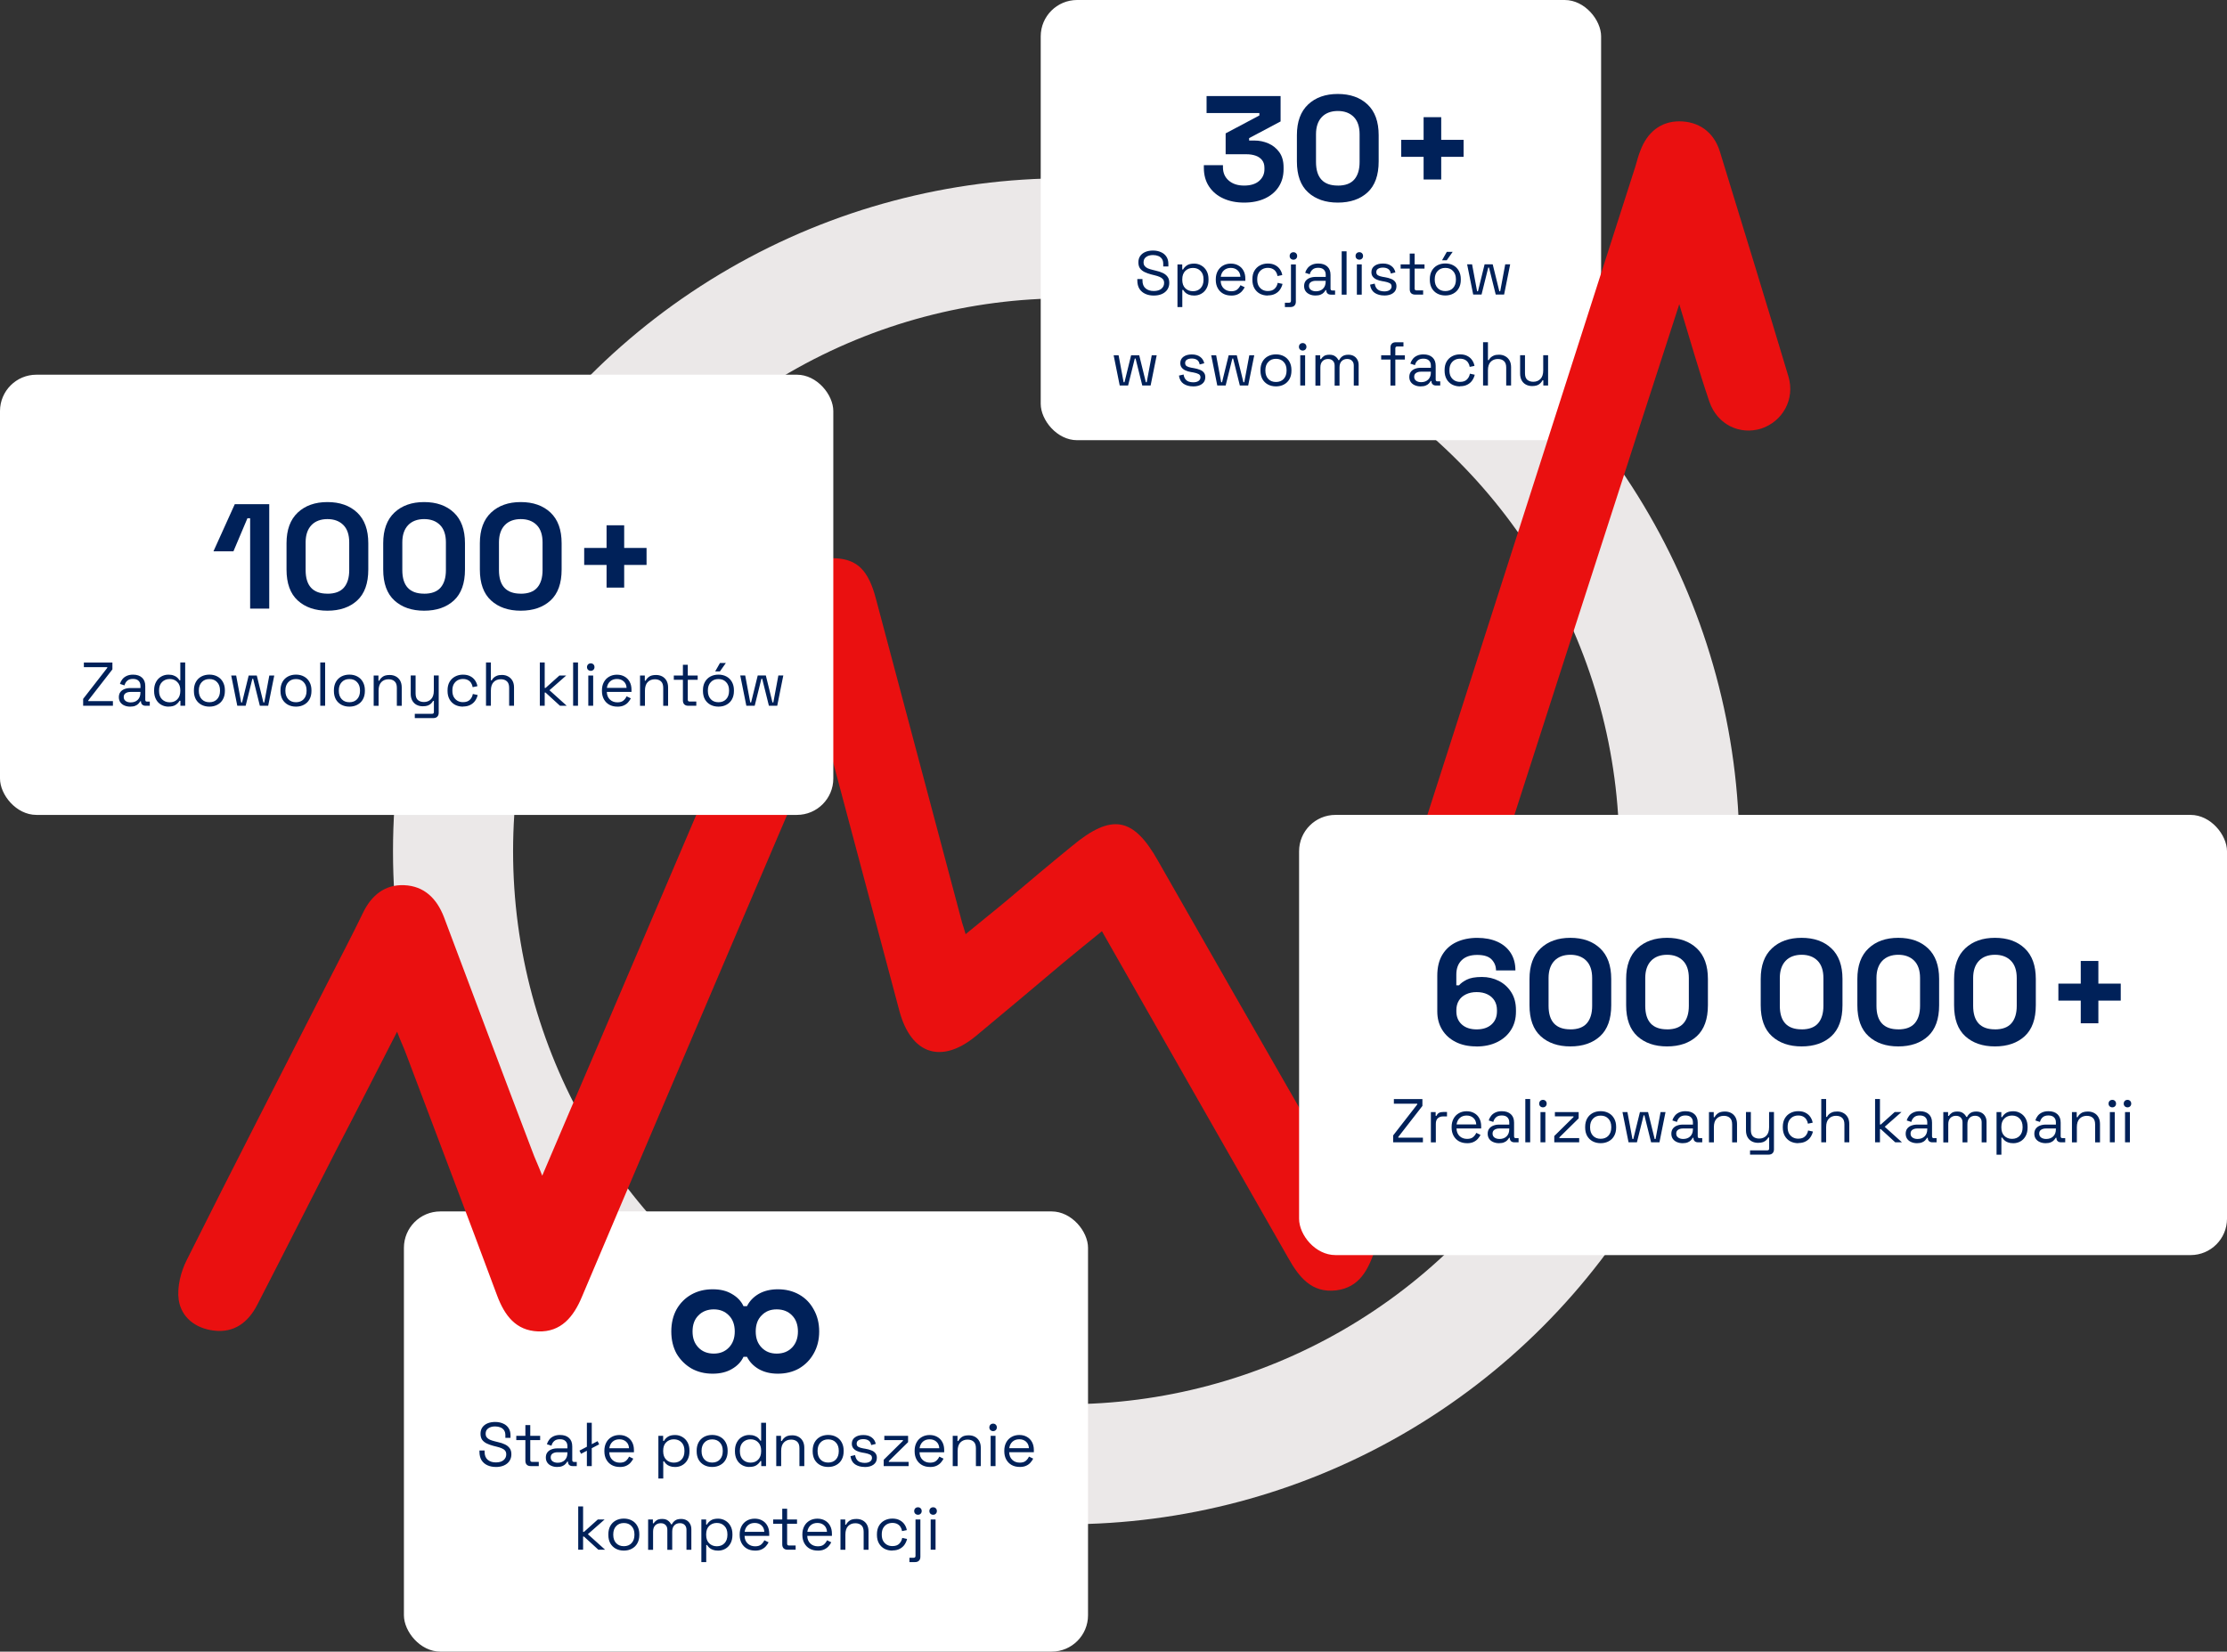
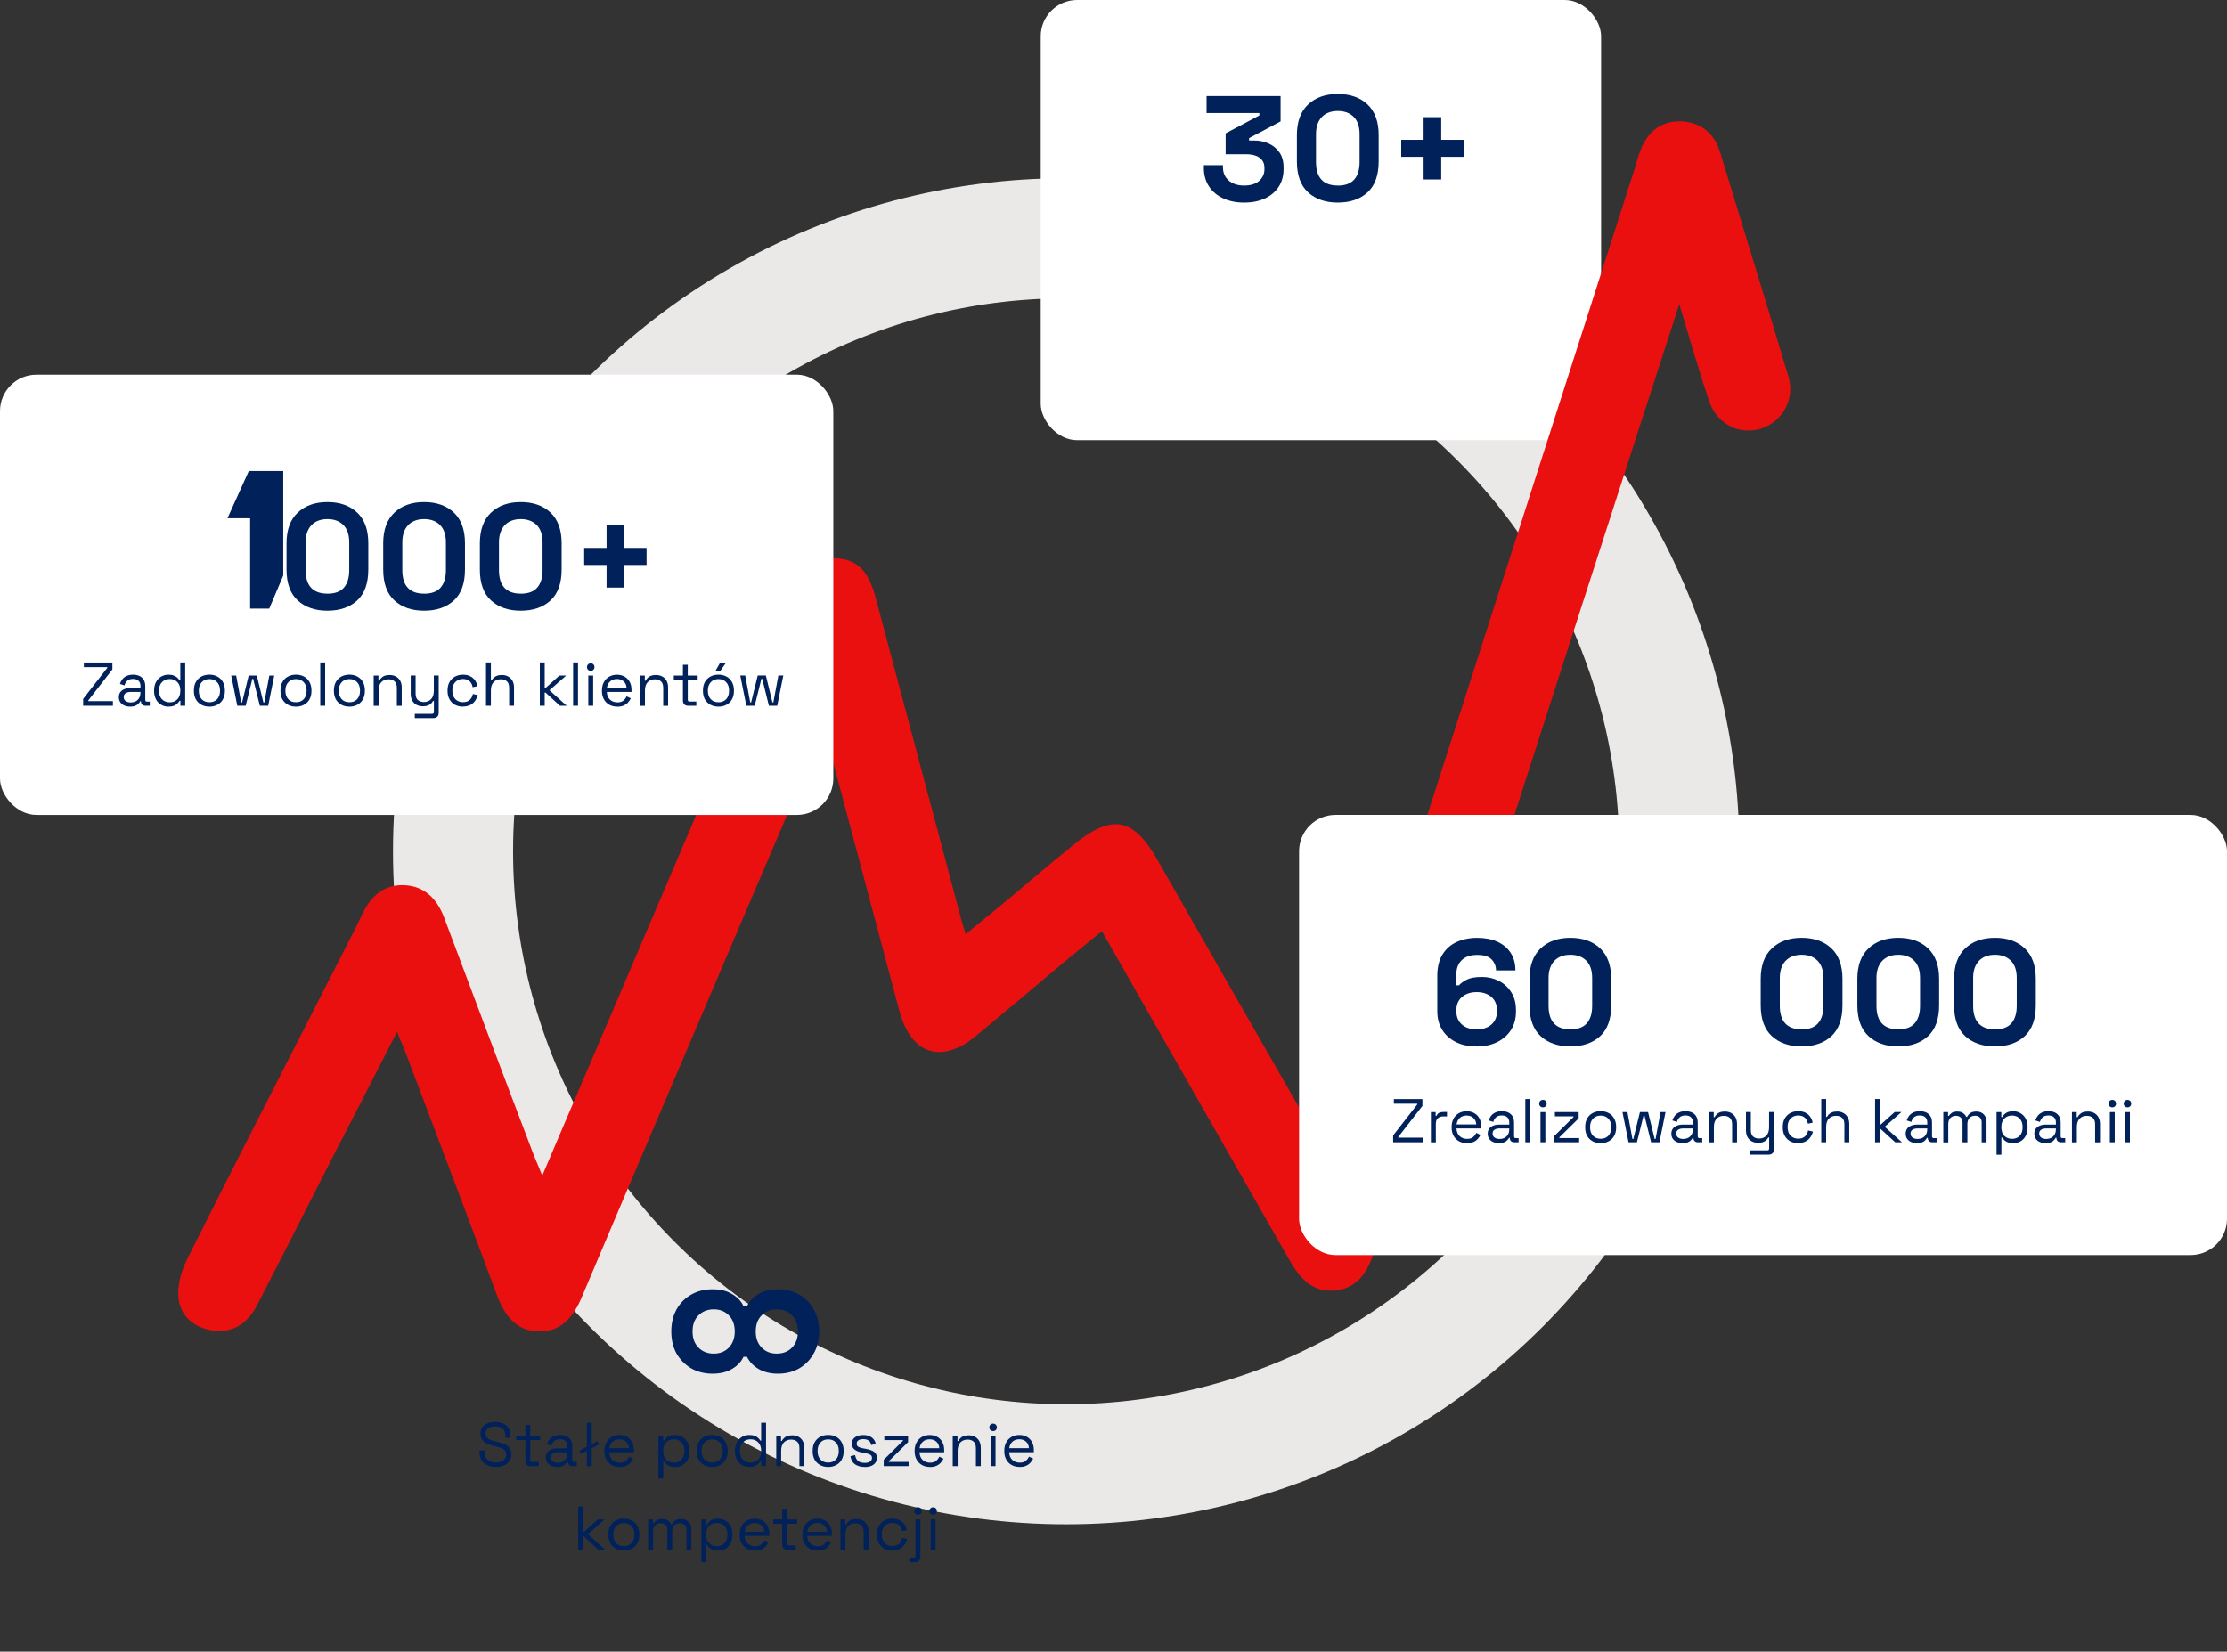
<svg xmlns="http://www.w3.org/2000/svg" id="Warstwa_2" data-name="Warstwa 2" viewBox="0 0 612 454">
  <rect x="0" y="0" width="612" height="454" fill="#333333" stroke="none" />
  <defs>
    <style>      .cls-1, .cls-2 {        fill: none;      }      .cls-3 {        fill: #002159;      }      .cls-4 {        fill: #ea1010;      }      .cls-5 {        fill: #fff;      }      .cls-2 {        stroke: #ebe8e8;        stroke-width: 33px;      }      .cls-6 {        clip-path: url(#clippath);      }    </style>
    <clipPath id="clippath">
      <polygon class="cls-1" points="58 33 493 33 493 360 13.76 416.38 58 33" />
    </clipPath>
  </defs>
  <g id="Warstwa_2-2" data-name="Warstwa 2">
    <g>
      <g id="Warstwa_2-2" data-name="Warstwa 2-2">
        <g>
          <circle class="cls-2" cx="293" cy="234" r="168.5" />
          <rect class="cls-5" x="286" width="154" height="121" rx="10" ry="10" />
-           <path class="cls-3" d="M317.06,81.24c-.86,0-1.63-.15-2.31-.46s-1.22-.76-1.62-1.38c-.39-.62-.58-1.4-.58-2.33v-.36h1.41v.36c0,.99.29,1.72.87,2.21.58.48,1.32.71,2.23.71s1.64-.21,2.12-.63c.49-.42.73-.95.73-1.58,0-.44-.11-.79-.34-1.05-.22-.26-.52-.47-.92-.63-.4-.17-.86-.32-1.39-.44l-.88-.22c-.69-.18-1.3-.4-1.84-.66-.53-.26-.95-.6-1.26-1.02-.3-.43-.44-.98-.44-1.65s.16-1.25.49-1.73c.34-.49.81-.86,1.41-1.12.61-.26,1.31-.39,2.11-.39s1.52.14,2.16.43c.65.27,1.15.68,1.51,1.22.37.53.56,1.21.56,2.02v.71h-1.41v-.71c0-.58-.12-1.04-.37-1.39-.24-.35-.57-.61-1-.78-.42-.17-.9-.26-1.44-.26-.78,0-1.41.18-1.89.53-.48.34-.71.83-.71,1.46,0,.42.1.76.31,1.02.2.26.49.48.87.65.37.16.82.3,1.34.42l.88.22c.69.15,1.31.35,1.85.61.56.25,1,.6,1.33,1.04.33.43.49,1,.49,1.7s-.18,1.31-.53,1.84c-.35.52-.85.93-1.5,1.22-.64.28-1.38.42-2.24.42h0ZM323.58,84.4v-11.71h1.31v1.38h.24c.21-.42.56-.79,1.04-1.12.49-.33,1.16-.49,2.02-.49.71,0,1.36.18,1.95.53.6.34,1.08.83,1.43,1.46.36.63.54,1.4.54,2.29v.22c0,.88-.18,1.65-.53,2.29-.35.65-.83,1.14-1.43,1.48-.59.34-1.25.51-1.97.51-.58,0-1.07-.08-1.48-.24-.4-.15-.72-.34-.97-.58-.25-.24-.44-.48-.58-.73h-.24v4.71h-1.34,0ZM327.83,80.05c.86,0,1.56-.27,2.09-.82.54-.56.82-1.33.82-2.31v-.15c0-.99-.27-1.75-.82-2.29-.53-.56-1.23-.83-2.09-.83s-1.55.28-2.11.83c-.54.54-.82,1.31-.82,2.29v.15c0,.99.27,1.76.82,2.31.55.54,1.26.82,2.11.82ZM338.33,81.24c-.84,0-1.58-.18-2.21-.53-.64-.36-1.13-.87-1.48-1.51-.35-.65-.53-1.39-.53-2.24v-.2c0-.86.18-1.61.53-2.26s.84-1.14,1.46-1.5,1.34-.54,2.14-.54,1.47.17,2.07.51c.6.33,1.07.8,1.41,1.43s.51,1.35.51,2.19v.61h-6.78c.03.9.32,1.6.87,2.11.54.5,1.22.75,2.04.75.71,0,1.26-.16,1.65-.49.38-.33.68-.72.88-1.17l1.16.56c-.17.35-.41.7-.71,1.05-.3.35-.69.65-1.17.88-.48.24-1.09.36-1.84.36h0ZM335.47,76.09h5.41c-.04-.77-.31-1.37-.8-1.8-.48-.43-1.09-.65-1.84-.65s-1.38.22-1.87.65-.79,1.03-.9,1.8h0ZM348.4,81.24c-.8,0-1.53-.17-2.18-.51-.64-.35-1.14-.85-1.51-1.5-.36-.65-.54-1.41-.54-2.3v-.19c0-.9.18-1.66.54-2.29.37-.65.88-1.14,1.51-1.48.65-.35,1.37-.53,2.18-.53s1.47.15,2.02.44c.57.29,1.01.69,1.33,1.17.33.49.54,1.01.63,1.56l-1.31.27c-.06-.41-.19-.78-.41-1.12-.2-.34-.49-.61-.87-.82-.37-.2-.83-.31-1.38-.31s-1.05.12-1.5.37c-.43.25-.78.61-1.04,1.07-.25.46-.37,1.02-.37,1.67v.15c0,.65.12,1.2.37,1.67.26.46.61.82,1.04,1.07.44.25.94.37,1.5.37.83,0,1.46-.22,1.89-.65.44-.43.71-.96.82-1.6l1.33.29c-.12.54-.35,1.06-.68,1.55-.33.49-.78.88-1.34,1.17s-1.23.44-2.02.44v.04ZM353.1,84.4v-1.19h1.16c.34,0,.51-.17.51-.51v-10.01h1.34v10.25c0,.45-.13.81-.39,1.07-.25.26-.61.39-1.09.39,0,0-1.53,0-1.53,0ZM355.45,71.39c-.3,0-.54-.1-.75-.29-.19-.19-.29-.44-.29-.73s.1-.56.29-.75c.2-.19.45-.29.75-.29s.54.1.73.29.29.44.29.75-.1.54-.29.73-.44.29-.73.29ZM361.49,81.23c-.58,0-1.1-.1-1.58-.31s-.85-.5-1.12-.88-.41-.86-.41-1.41.14-1.03.41-1.39c.27-.37.65-.65,1.12-.83.48-.19,1.01-.29,1.6-.29h2.81v-.61c0-.59-.18-1.05-.53-1.39-.34-.34-.85-.51-1.53-.51s-1.19.16-1.56.49c-.37.32-.63.75-.77,1.29l-1.26-.41c.14-.46.35-.88.65-1.26.3-.39.69-.69,1.17-.92.5-.24,1.09-.36,1.79-.36,1.07,0,1.89.28,2.48.83.59.54.88,1.31.88,2.31v3.76c0,.34.16.51.48.51h.77v1.14h-1.17c-.37,0-.67-.1-.9-.31-.23-.22-.34-.5-.34-.85v-.08h-.2c-.12.22-.29.44-.51.68-.2.23-.49.41-.85.56-.36.16-.83.24-1.41.24h-.02ZM361.64,80.07c.79,0,1.43-.23,1.92-.7.5-.48.75-1.14.75-1.99v-.19h-2.75c-.53,0-.97.12-1.33.36-.34.23-.51.57-.51,1.04s.18.83.53,1.09c.36.26.83.39,1.39.39h0ZM368.71,80.99v-11.9h1.34v11.9h-1.34ZM372.88,80.99v-8.31h1.34v8.31h-1.34ZM373.56,71.38c-.29,0-.54-.1-.75-.29-.19-.19-.29-.44-.29-.73s.1-.56.29-.75c.2-.19.45-.29.75-.29s.54.1.73.29.29.44.29.75-.1.54-.29.73-.44.29-.73.29ZM380.4,81.22c-1.03,0-1.9-.24-2.62-.71-.7-.48-1.13-1.23-1.27-2.26l1.27-.29c.09.54.26.97.51,1.29.25.31.56.53.92.66.37.12.77.19,1.19.19.62,0,1.12-.12,1.48-.37.36-.25.54-.58.54-1s-.18-.73-.53-.9c-.34-.18-.81-.33-1.41-.44l-.7-.12c-.53-.09-1.02-.23-1.46-.43-.44-.19-.79-.45-1.05-.78-.26-.33-.39-.74-.39-1.24,0-.75.29-1.33.87-1.75s1.34-.63,2.3-.63,1.7.22,2.28.65c.59.42.97,1.01,1.14,1.78l-1.26.32c-.1-.6-.35-1.02-.73-1.26-.38-.25-.86-.37-1.43-.37s-1.01.11-1.34.32c-.33.2-.49.51-.49.92s.15.69.46.88c.32.18.74.32,1.26.41l.7.12c.59.1,1.12.24,1.58.43.48.17.85.42,1.12.75.28.33.42.76.42,1.29,0,.82-.31,1.44-.92,1.89-.6.44-1.41.66-2.43.66h-.01ZM388.89,80.98c-.48,0-.84-.13-1.11-.39-.25-.26-.37-.62-.37-1.07v-5.68h-2.5v-1.17h2.5v-2.96h1.34v2.96h2.72v1.17h-2.72v5.47c0,.34.17.51.49.51h1.85v1.16h-2.21,0ZM397.19,81.22c-.84,0-1.58-.18-2.23-.53-.64-.35-1.13-.84-1.5-1.48-.35-.65-.53-1.41-.53-2.28v-.22c0-.86.18-1.62.53-2.26.36-.65.86-1.14,1.5-1.5.65-.35,1.39-.53,2.23-.53s1.58.18,2.21.53c.65.35,1.14.85,1.5,1.5s.54,1.4.54,2.26v.22c0,.87-.18,1.63-.54,2.28-.35.63-.85,1.13-1.5,1.48-.64.35-1.37.53-2.21.53ZM397.19,80.01c.88,0,1.59-.28,2.11-.83.53-.57.8-1.33.8-2.28v-.15c0-.95-.27-1.71-.8-2.26-.52-.57-1.22-.85-2.11-.85s-1.57.28-2.11.85c-.53.56-.8,1.31-.8,2.26v.15c0,.95.27,1.71.8,2.28.53.56,1.24.83,2.11.83ZM396.29,71.54l1.31-2.31h1.61l-1.63,2.31h-1.29,0ZM404.85,80.97l-1.67-8.31h1.36l1.38,7.41h.24l1.82-7.41h2.23l1.82,7.41h.24l1.38-7.41h1.36l-1.67,8.31h-2.3l-1.84-7.41h-.22l-1.84,7.41h-2.29,0ZM307.71,105.97l-1.67-8.31h1.36l1.38,7.41h.24l1.82-7.41h2.23l1.82,7.41h.24l1.38-7.41h1.36l-1.67,8.31h-2.29l-1.84-7.41h-.22l-1.84,7.41h-2.3,0ZM327.88,106.21c-1.03,0-1.9-.24-2.62-.71-.7-.48-1.13-1.23-1.27-2.26l1.27-.29c.09.54.26.97.51,1.29.25.31.56.53.92.66.37.12.77.19,1.19.19.62,0,1.12-.12,1.48-.37.36-.25.54-.58.54-1s-.17-.73-.53-.9c-.34-.18-.81-.33-1.41-.44l-.7-.12c-.53-.09-1.02-.23-1.46-.43-.44-.19-.79-.45-1.05-.78-.26-.33-.39-.74-.39-1.24,0-.75.29-1.33.87-1.75s1.34-.63,2.29-.63,1.7.22,2.28.65c.59.42.97,1.01,1.14,1.78l-1.26.32c-.1-.6-.35-1.02-.73-1.26-.39-.25-.86-.37-1.43-.37s-1.01.11-1.34.32c-.33.2-.49.51-.49.92s.15.69.46.88c.32.18.74.32,1.26.41l.7.12c.59.1,1.12.24,1.58.43.48.17.85.42,1.12.75.28.33.42.76.42,1.29,0,.82-.31,1.44-.92,1.89-.6.44-1.41.66-2.43.66h0ZM334.52,105.97l-1.67-8.31h1.36l1.38,7.41h.24l1.82-7.41h2.23l1.82,7.41h.24l1.38-7.41h1.36l-1.67,8.31h-2.29l-1.84-7.41h-.22l-1.84,7.41h-2.3,0ZM350.65,106.21c-.84,0-1.58-.18-2.23-.53-.64-.35-1.13-.84-1.5-1.48-.35-.65-.53-1.4-.53-2.28v-.22c0-.86.18-1.62.53-2.26.36-.65.86-1.14,1.5-1.5.65-.35,1.39-.53,2.23-.53s1.58.18,2.21.53c.65.35,1.14.85,1.5,1.5s.54,1.4.54,2.26v.22c0,.87-.18,1.63-.54,2.28-.35.63-.85,1.13-1.5,1.48-.63.35-1.37.53-2.21.53ZM350.65,105c.88,0,1.59-.28,2.11-.83.53-.57.8-1.33.8-2.28v-.15c0-.95-.27-1.71-.8-2.26-.52-.57-1.22-.85-2.11-.85s-1.58.28-2.11.85c-.53.56-.8,1.31-.8,2.26v.15c0,.95.27,1.71.8,2.28.53.56,1.24.83,2.11.83ZM357.32,105.97v-8.31h1.34v8.31h-1.34ZM358,96.36c-.3,0-.54-.1-.75-.29-.19-.19-.29-.44-.29-.73s.1-.56.29-.75c.2-.19.45-.29.75-.29s.54.1.73.29.29.44.29.75-.1.54-.29.73-.44.29-.73.29ZM361.49,105.97v-8.31h1.31v1.04h.24c.16-.29.42-.57.78-.82s.87-.37,1.53-.37,1.17.14,1.56.43c.41.28.7.63.88,1.04h.24c.19-.41.48-.75.87-1.04.4-.28.95-.43,1.65-.43.56,0,1.04.11,1.46.34.42.23.75.56.99.99.25.42.37.92.37,1.51v5.63h-1.34v-5.51c0-.56-.16-.99-.49-1.31-.32-.33-.77-.49-1.34-.49-.61,0-1.12.2-1.51.6s-.58.97-.58,1.72v5h-1.34v-5.51c0-.56-.17-.99-.49-1.31-.32-.33-.76-.49-1.34-.49-.61,0-1.12.2-1.51.6s-.58.97-.58,1.72v5h-1.34l-.02-.03ZM382.11,105.97v-7.14h-2.55v-1.17h2.55v-2.12c0-.45.12-.81.37-1.07.26-.26.63-.39,1.11-.39h2.09v1.16h-1.72c-.34,0-.51.17-.51.51v1.92h2.62v1.17h-2.62v7.14h-1.34,0ZM390.4,106.21c-.58,0-1.11-.1-1.58-.31-.48-.2-.85-.5-1.12-.88s-.41-.86-.41-1.41.14-1.03.41-1.39c.27-.37.65-.65,1.12-.83.48-.19,1.01-.29,1.6-.29h2.8v-.61c0-.59-.18-1.05-.53-1.39-.34-.34-.85-.51-1.53-.51s-1.19.16-1.56.49c-.37.32-.63.75-.76,1.29l-1.26-.41c.14-.46.35-.88.65-1.26.29-.39.68-.69,1.17-.92.5-.24,1.09-.36,1.78-.36,1.07,0,1.89.28,2.48.83.59.54.88,1.31.88,2.31v3.76c0,.34.16.51.48.51h.77v1.14h-1.17c-.37,0-.68-.1-.9-.31-.23-.22-.34-.5-.34-.85v-.08h-.2c-.12.21-.3.44-.51.68-.2.23-.49.41-.85.56-.36.16-.83.24-1.41.24h0ZM390.55,105.05c.79,0,1.43-.23,1.92-.7.5-.48.75-1.14.75-1.99v-.19h-2.75c-.53,0-.98.12-1.33.36-.34.23-.51.57-.51,1.04s.17.83.53,1.09c.36.26.83.39,1.39.39h0ZM401.22,106.21c-.8,0-1.53-.17-2.18-.51-.64-.35-1.14-.85-1.51-1.5-.36-.65-.54-1.41-.54-2.3v-.19c0-.89.18-1.66.54-2.29.37-.65.88-1.14,1.51-1.48.65-.35,1.37-.53,2.18-.53s1.47.15,2.02.44c.57.29,1.01.69,1.33,1.17.33.49.54,1.01.63,1.56l-1.31.27c-.06-.41-.19-.78-.41-1.12-.2-.34-.49-.61-.87-.82-.37-.2-.83-.31-1.38-.31s-1.05.12-1.5.37c-.43.25-.78.61-1.04,1.07-.25.47-.37,1.02-.37,1.67v.15c0,.65.12,1.2.37,1.67.26.47.61.82,1.04,1.07.44.25.94.37,1.5.37.83,0,1.46-.21,1.89-.65.44-.43.71-.96.82-1.6l1.33.29c-.12.54-.35,1.06-.68,1.55-.33.49-.78.88-1.34,1.17-.56.3-1.23.44-2.02.44v.04ZM407.56,105.97v-11.9h1.34v4.91h.24c.11-.25.28-.48.51-.7.24-.23.54-.41.9-.56.37-.15.84-.22,1.41-.22.62,0,1.18.14,1.67.41.5.26.89.65,1.19,1.16.29.5.44,1.12.44,1.87v5.03h-1.34v-4.93c0-.83-.21-1.43-.63-1.8-.41-.37-.96-.56-1.67-.56-.8,0-1.46.26-1.97.78-.5.52-.75,1.3-.75,2.33v4.18s-1.34,0-1.34,0ZM421.03,106.12c-.6,0-1.16-.13-1.67-.39-.5-.26-.9-.65-1.19-1.16-.28-.52-.43-1.15-.43-1.89v-5.03h1.34v4.93c0,.83.2,1.43.61,1.8.42.37.98.56,1.68.56.79,0,1.45-.26,1.96-.78.51-.52.76-1.3.76-2.33v-4.18h1.34v8.31h-1.31v-1.41h-.24c-.18.4-.49.76-.94,1.09-.44.32-1.09.48-1.94.48h.03Z" />
-           <rect class="cls-5" x="111" y="333" width="188" height="121" rx="10" ry="10" />
          <path class="cls-3" d="M195.84,377.6c-2.19,0-4.13-.48-5.84-1.44-1.71-1.01-3.07-2.37-4.08-4.08-.96-1.76-1.44-3.79-1.44-6.08s.48-4.32,1.44-6.08c1.01-1.76,2.37-3.12,4.08-4.08s3.65-1.44,5.84-1.44,3.84.43,5.28,1.28c1.49.85,2.56,1.97,3.2,3.36h.96c.69-1.39,1.76-2.51,3.2-3.36,1.49-.85,3.25-1.28,5.28-1.28,2.19,0,4.13.48,5.84,1.44s3.04,2.32,4,4.08c1.01,1.76,1.52,3.79,1.52,6.08s-.51,4.32-1.52,6.08c-.96,1.71-2.29,3.07-4,4.08-1.71.96-3.65,1.44-5.84,1.44-2.03,0-3.79-.43-5.28-1.28-1.44-.85-2.51-1.97-3.2-3.36h-.96c-.64,1.39-1.71,2.51-3.2,3.36-1.44.85-3.2,1.28-5.28,1.28ZM196.16,372.08c1.71,0,3.09-.56,4.16-1.68s1.6-2.59,1.6-4.4-.53-3.33-1.6-4.4c-1.07-1.12-2.45-1.68-4.16-1.68s-3.17.56-4.24,1.68c-1.07,1.07-1.6,2.53-1.6,4.4s.53,3.28,1.6,4.4,2.48,1.68,4.24,1.68ZM213.44,372.08c1.76,0,3.17-.56,4.24-1.68s1.6-2.59,1.6-4.4-.53-3.33-1.6-4.4c-1.07-1.12-2.48-1.68-4.24-1.68s-3.09.56-4.16,1.68c-1.07,1.07-1.6,2.53-1.6,4.4s.53,3.28,1.6,4.4,2.45,1.68,4.16,1.68Z" />
          <path class="cls-3" d="M136.27,403.24c-.86,0-1.63-.15-2.31-.46s-1.22-.76-1.62-1.38c-.38-.62-.58-1.4-.58-2.33v-.36h1.41v.36c0,.99.29,1.72.87,2.21.58.48,1.32.71,2.23.71s1.64-.21,2.12-.63c.49-.42.73-.95.73-1.58,0-.44-.11-.79-.34-1.05-.21-.26-.52-.47-.92-.63-.4-.17-.86-.32-1.39-.44l-.88-.22c-.69-.18-1.3-.4-1.84-.66-.53-.26-.95-.6-1.26-1.02-.29-.43-.44-.98-.44-1.65s.16-1.25.49-1.73c.34-.49.81-.86,1.41-1.12.61-.26,1.32-.39,2.11-.39s1.52.14,2.16.42c.65.27,1.15.68,1.51,1.22.37.53.56,1.21.56,2.02v.71h-1.41v-.71c0-.58-.12-1.04-.37-1.39-.24-.35-.57-.61-1-.78-.42-.17-.9-.26-1.45-.26-.78,0-1.41.18-1.89.53-.48.34-.71.83-.71,1.46,0,.42.1.76.31,1.02s.49.48.87.65c.37.16.82.3,1.34.43l.88.22c.69.15,1.31.35,1.85.61.56.25,1,.6,1.33,1.04.33.43.49,1,.49,1.7s-.18,1.32-.53,1.84-.85.93-1.5,1.22c-.63.28-1.38.43-2.24.43h0ZM145.85,403c-.48,0-.84-.13-1.1-.39-.25-.26-.37-.62-.37-1.07v-5.68h-2.5v-1.17h2.5v-2.96h1.34v2.96h2.72v1.17h-2.72v5.47c0,.34.16.51.49.51h1.85v1.16h-2.21ZM153.11,403.24c-.58,0-1.1-.1-1.58-.31-.48-.2-.85-.5-1.12-.88s-.41-.86-.41-1.41.14-1.03.41-1.39c.27-.37.65-.65,1.12-.83.48-.19,1.01-.29,1.6-.29h2.8v-.61c0-.59-.17-1.05-.53-1.39-.34-.34-.85-.51-1.53-.51s-1.19.16-1.56.49c-.37.32-.63.75-.76,1.29l-1.26-.41c.14-.46.35-.88.65-1.26.29-.39.69-.69,1.17-.92.5-.24,1.09-.36,1.79-.36,1.07,0,1.89.28,2.48.83.59.54.88,1.31.88,2.31v3.76c0,.34.16.51.48.51h.76v1.14h-1.17c-.37,0-.67-.1-.9-.31s-.34-.5-.34-.85v-.08h-.2c-.12.21-.29.44-.51.68-.2.23-.49.41-.85.56-.36.16-.83.24-1.41.24h-.01ZM153.26,402.08c.79,0,1.43-.23,1.92-.7.5-.48.75-1.14.75-1.99v-.19h-2.75c-.53,0-.97.12-1.33.36-.34.23-.51.57-.51,1.04s.18.83.53,1.09c.36.26.83.39,1.39.39ZM159.68,399.62l-.44-.87,4.98-2.6.44.87-4.98,2.6ZM161.28,403v-11.9h1.34v11.9h-1.34ZM170.31,403.24c-.84,0-1.57-.18-2.21-.53-.63-.36-1.13-.87-1.48-1.51s-.53-1.39-.53-2.24v-.2c0-.86.18-1.61.53-2.26.35-.65.84-1.15,1.46-1.5.62-.36,1.34-.54,2.14-.54s1.47.17,2.07.51c.6.33,1.07.8,1.41,1.43.34.62.51,1.35.51,2.19v.61h-6.78c.03.9.32,1.6.87,2.11.54.5,1.22.75,2.04.75.71,0,1.26-.16,1.65-.49.38-.33.68-.72.88-1.17l1.16.56c-.17.35-.41.7-.71,1.05-.29.35-.69.65-1.17.88-.48.24-1.09.36-1.84.36h0ZM167.45,398.09h5.41c-.04-.77-.31-1.37-.8-1.8-.48-.43-1.09-.65-1.84-.65s-1.38.21-1.87.65-.79,1.03-.9,1.8h0ZM180.93,406.4v-11.71h1.31v1.38h.24c.21-.42.56-.79,1.04-1.12.49-.33,1.16-.49,2.02-.49.71,0,1.37.18,1.96.53.6.34,1.08.83,1.43,1.46.36.64.54,1.4.54,2.3v.22c0,.88-.18,1.65-.53,2.29-.35.65-.83,1.14-1.43,1.48-.59.34-1.25.51-1.97.51-.58,0-1.07-.08-1.48-.24-.4-.15-.72-.34-.97-.58s-.44-.48-.58-.73h-.24v4.71h-1.34ZM185.18,402.05c.86,0,1.56-.27,2.09-.82.54-.55.82-1.33.82-2.31v-.15c0-.99-.27-1.75-.82-2.3-.53-.55-1.23-.83-2.09-.83s-1.55.28-2.11.83-.82,1.31-.82,2.3v.15c0,.99.27,1.76.82,2.31.55.54,1.26.82,2.11.82ZM195.71,403.24c-.84,0-1.58-.18-2.23-.53-.63-.35-1.13-.84-1.5-1.48-.35-.65-.53-1.4-.53-2.28v-.22c0-.86.18-1.61.53-2.26.36-.65.86-1.14,1.5-1.5.65-.35,1.39-.53,2.23-.53s1.57.18,2.21.53c.65.35,1.15.85,1.5,1.5.36.65.54,1.4.54,2.26v.22c0,.87-.18,1.63-.54,2.28-.35.64-.85,1.13-1.5,1.48-.63.35-1.37.53-2.21.53ZM195.71,402.03c.88,0,1.59-.28,2.11-.83.53-.57.8-1.33.8-2.28v-.15c0-.95-.27-1.71-.8-2.26-.52-.57-1.22-.85-2.11-.85s-1.57.28-2.11.85c-.53.55-.8,1.31-.8,2.26v.15c0,.95.27,1.71.8,2.28.53.55,1.24.83,2.11.83ZM205.9,403.24c-.71,0-1.37-.17-1.97-.51s-1.08-.83-1.43-1.48-.53-1.41-.53-2.29v-.22c0-.88.18-1.64.53-2.28.35-.65.82-1.14,1.41-1.48.6-.35,1.26-.53,1.99-.53.58,0,1.06.08,1.46.24.41.15.74.34.99.58.25.23.44.47.58.73h.24v-4.9h1.34v11.9h-1.31v-1.38h-.24c-.23.42-.58.79-1.05,1.12s-1.15.49-2.01.49h0ZM206.26,402.05c.86,0,1.56-.27,2.09-.82.54-.55.82-1.33.82-2.31v-.15c0-.99-.27-1.75-.82-2.3-.53-.55-1.23-.83-2.09-.83s-1.55.28-2.11.83c-.54.54-.82,1.31-.82,2.3v.15c0,.99.27,1.76.82,2.31.56.54,1.26.82,2.11.82ZM213.32,403v-8.31h1.31v1.41h.24c.18-.4.49-.75.92-1.07.44-.33,1.09-.49,1.94-.49.62,0,1.18.13,1.67.39.5.26.9.65,1.19,1.16.29.51.44,1.14.44,1.89v5.03h-1.34v-4.93c0-.83-.21-1.43-.63-1.8-.41-.37-.96-.56-1.67-.56-.8,0-1.46.26-1.97.78-.5.52-.75,1.3-.75,2.33v4.18h-1.35ZM227.59,403.24c-.84,0-1.58-.18-2.23-.53-.63-.35-1.13-.84-1.5-1.48-.35-.65-.53-1.4-.53-2.28v-.22c0-.86.18-1.61.53-2.26.36-.65.86-1.14,1.5-1.5.65-.35,1.39-.53,2.23-.53s1.57.18,2.21.53c.65.35,1.15.85,1.5,1.5.36.65.54,1.4.54,2.26v.22c0,.87-.18,1.63-.54,2.28-.35.64-.85,1.13-1.5,1.48-.63.35-1.37.53-2.21.53ZM227.59,402.03c.88,0,1.59-.28,2.11-.83.53-.57.8-1.33.8-2.28v-.15c0-.95-.27-1.71-.8-2.26-.52-.57-1.22-.85-2.11-.85s-1.57.28-2.11.85c-.53.55-.8,1.31-.8,2.26v.15c0,.95.27,1.71.8,2.28.53.55,1.24.83,2.11.83ZM237.61,403.24c-1.03,0-1.9-.24-2.62-.71-.7-.48-1.13-1.23-1.27-2.26l1.27-.29c.09.54.26.98.51,1.29s.55.53.92.66c.37.12.77.19,1.19.19.62,0,1.12-.12,1.48-.37s.54-.58.54-1-.18-.73-.53-.9c-.34-.18-.81-.33-1.41-.44l-.7-.12c-.53-.09-1.02-.23-1.46-.43-.44-.19-.79-.45-1.05-.78-.26-.33-.39-.74-.39-1.24,0-.75.29-1.33.87-1.75s1.34-.63,2.29-.63,1.7.21,2.28.65c.59.42.97,1.01,1.14,1.79l-1.26.32c-.1-.6-.35-1.02-.73-1.26-.39-.25-.86-.37-1.43-.37s-1.01.11-1.34.32c-.33.2-.49.51-.49.92s.15.69.46.88c.32.18.74.32,1.26.41l.7.12c.59.1,1.12.24,1.58.43.48.17.85.42,1.12.75.28.33.43.76.43,1.29,0,.82-.31,1.45-.92,1.89-.6.44-1.41.66-2.43.66v-.02ZM242.85,403v-1.73l5.29-5.22v-.19h-5.12v-1.17h6.53v1.73l-5.3,5.22v.2h5.44v1.16h-6.84ZM255.57,403.24c-.84,0-1.58-.18-2.21-.53-.63-.36-1.13-.87-1.48-1.51s-.53-1.39-.53-2.24v-.2c0-.86.18-1.61.53-2.26.35-.65.84-1.15,1.46-1.5.62-.36,1.34-.54,2.14-.54s1.47.17,2.07.51c.6.33,1.07.8,1.41,1.43.34.62.51,1.35.51,2.19v.61h-6.78c.03.9.32,1.6.87,2.11.54.5,1.22.75,2.04.75.71,0,1.26-.16,1.65-.49s.68-.72.88-1.17l1.16.56c-.17.35-.41.7-.71,1.05-.3.35-.69.65-1.17.88-.48.24-1.09.36-1.84.36h0ZM252.71,398.09h5.41c-.04-.77-.31-1.37-.8-1.8-.48-.43-1.09-.65-1.84-.65s-1.38.21-1.87.65-.79,1.03-.9,1.8h0ZM261.82,403v-8.31h1.31v1.41h.24c.18-.4.49-.75.92-1.07.44-.33,1.09-.49,1.94-.49.62,0,1.18.13,1.67.39.5.26.89.65,1.19,1.16.29.51.44,1.14.44,1.89v5.03h-1.34v-4.93c0-.83-.21-1.43-.63-1.8-.41-.37-.96-.56-1.67-.56-.8,0-1.46.26-1.97.78-.5.52-.75,1.3-.75,2.33v4.18h-1.35ZM272.24,403v-8.31h1.34v8.31h-1.34ZM272.92,393.39c-.29,0-.54-.1-.75-.29-.19-.19-.29-.44-.29-.73s.1-.55.29-.75c.2-.19.45-.29.75-.29s.54.1.73.29.29.44.29.75-.1.54-.29.73-.44.29-.73.29ZM280.21,403.23c-.84,0-1.57-.18-2.21-.53-.63-.36-1.13-.87-1.48-1.51-.35-.65-.53-1.39-.53-2.24v-.2c0-.86.18-1.61.53-2.26.35-.65.84-1.15,1.46-1.5.62-.36,1.34-.54,2.14-.54s1.47.17,2.07.51c.6.33,1.07.8,1.41,1.43.34.62.51,1.35.51,2.19v.61h-6.78c.03.9.32,1.6.87,2.11.54.5,1.22.75,2.04.75.71,0,1.26-.16,1.65-.49.39-.33.68-.72.88-1.17l1.16.56c-.17.35-.41.7-.71,1.05-.29.35-.68.65-1.17.88-.48.24-1.09.36-1.84.36h0ZM277.35,398.08h5.41c-.05-.77-.31-1.37-.8-1.8-.48-.43-1.09-.65-1.84-.65s-1.38.21-1.87.65c-.49.43-.79,1.03-.9,1.8h0ZM158.9,425.99v-11.9h1.34v7h.24l3.81-3.42h1.87l-4.61,4.05,4.74,4.27h-1.85l-3.96-3.62h-.24v3.62h-1.34,0ZM171.44,426.23c-.84,0-1.58-.18-2.23-.53-.63-.35-1.13-.84-1.5-1.48-.35-.65-.53-1.4-.53-2.28v-.22c0-.86.18-1.61.53-2.26.36-.65.86-1.14,1.5-1.5.65-.35,1.39-.53,2.23-.53s1.57.18,2.21.53c.65.35,1.15.85,1.5,1.5.36.65.54,1.4.54,2.26v.22c0,.87-.18,1.63-.54,2.28-.35.64-.85,1.13-1.5,1.48-.63.35-1.37.53-2.21.53ZM171.44,425.02c.88,0,1.59-.28,2.11-.83.53-.57.8-1.33.8-2.28v-.15c0-.95-.27-1.71-.8-2.26-.52-.57-1.22-.85-2.11-.85s-1.57.28-2.11.85c-.53.55-.8,1.31-.8,2.26v.15c0,.95.27,1.71.8,2.28.53.55,1.24.83,2.11.83ZM178.11,425.99v-8.31h1.31v1.04h.24c.16-.3.42-.57.78-.82s.87-.37,1.53-.37,1.17.14,1.56.43c.41.28.7.63.88,1.04h.24c.19-.41.48-.75.87-1.04.4-.28.95-.43,1.65-.43.56,0,1.04.11,1.46.34.42.23.75.55.99.99.25.42.37.92.37,1.51v5.63h-1.34v-5.51c0-.55-.17-.99-.49-1.31-.32-.33-.76-.49-1.34-.49-.61,0-1.12.2-1.51.6s-.58.97-.58,1.72v5h-1.34v-5.51c0-.55-.16-.99-.49-1.31-.32-.33-.76-.49-1.34-.49-.61,0-1.12.2-1.51.6s-.58.97-.58,1.72v5h-1.34l-.02-.03ZM192.74,429.39v-11.71h1.31v1.38h.24c.21-.42.56-.79,1.04-1.12.49-.33,1.16-.49,2.02-.49.71,0,1.37.18,1.96.53.6.34,1.08.83,1.43,1.46.36.64.54,1.4.54,2.3v.22c0,.88-.18,1.65-.53,2.29-.35.65-.83,1.14-1.43,1.48-.59.34-1.25.51-1.97.51-.58,0-1.07-.08-1.48-.24-.4-.15-.72-.34-.97-.58s-.44-.48-.58-.73h-.24v4.71h-1.34ZM196.99,425.04c.86,0,1.56-.27,2.09-.82.54-.55.82-1.33.82-2.31v-.15c0-.99-.27-1.75-.82-2.3-.53-.55-1.23-.83-2.09-.83s-1.55.28-2.11.83c-.54.54-.82,1.31-.82,2.3v.15c0,.99.27,1.76.82,2.31.56.54,1.26.82,2.11.82ZM207.49,426.23c-.84,0-1.57-.18-2.21-.53-.63-.36-1.13-.87-1.48-1.51-.35-.65-.53-1.39-.53-2.24v-.2c0-.86.18-1.61.53-2.26.35-.65.84-1.15,1.46-1.5.62-.36,1.34-.54,2.14-.54s1.47.17,2.07.51c.6.33,1.07.8,1.41,1.43.34.62.51,1.35.51,2.19v.61h-6.78c.03.9.32,1.6.87,2.11.54.5,1.22.75,2.04.75.71,0,1.26-.16,1.65-.49.38-.33.68-.72.88-1.17l1.16.56c-.17.35-.41.7-.71,1.05-.29.35-.69.65-1.17.88-.48.24-1.09.36-1.84.36h0ZM204.63,421.08h5.41c-.04-.77-.31-1.37-.8-1.8-.48-.43-1.09-.65-1.84-.65s-1.38.21-1.87.65-.79,1.03-.9,1.8h0ZM216.45,425.99c-.48,0-.84-.13-1.11-.39-.25-.26-.37-.62-.37-1.07v-5.68h-2.5v-1.17h2.5v-2.96h1.34v2.96h2.72v1.17h-2.72v5.47c0,.34.16.51.49.51h1.85v1.16h-2.21,0ZM224.72,426.23c-.84,0-1.58-.18-2.21-.53-.63-.36-1.13-.87-1.48-1.51-.35-.65-.53-1.39-.53-2.24v-.2c0-.86.18-1.61.53-2.26.35-.65.84-1.15,1.46-1.5.62-.36,1.34-.54,2.14-.54s1.47.17,2.07.51c.6.33,1.07.8,1.41,1.43.34.62.51,1.35.51,2.19v.61h-6.78c.03.9.32,1.6.87,2.11.54.5,1.22.75,2.04.75.71,0,1.26-.16,1.65-.49.38-.33.68-.72.88-1.17l1.16.56c-.17.35-.41.7-.71,1.05-.3.35-.69.65-1.17.88-.48.24-1.09.36-1.84.36h0ZM221.86,421.08h5.41c-.05-.77-.31-1.37-.8-1.8-.48-.43-1.09-.65-1.84-.65s-1.38.21-1.87.65c-.49.43-.79,1.03-.9,1.8h0ZM230.97,425.99v-8.31h1.31v1.41h.24c.18-.4.49-.75.92-1.07.44-.33,1.09-.49,1.94-.49.62,0,1.18.13,1.67.39.5.26.9.65,1.19,1.16.29.51.44,1.14.44,1.89v5.03h-1.34v-4.93c0-.83-.21-1.43-.63-1.8-.41-.37-.96-.56-1.67-.56-.81,0-1.46.26-1.97.78-.5.52-.75,1.3-.75,2.33v4.18h-1.35ZM245.22,426.23c-.8,0-1.53-.17-2.18-.51-.63-.35-1.14-.85-1.51-1.5-.36-.65-.54-1.41-.54-2.29v-.19c0-.89.18-1.66.54-2.3.37-.65.88-1.14,1.51-1.48.65-.35,1.37-.53,2.18-.53s1.47.15,2.02.44c.57.3,1.01.69,1.33,1.17.33.49.54,1.01.63,1.56l-1.31.27c-.06-.41-.19-.78-.41-1.12-.2-.34-.49-.61-.87-.82-.37-.2-.83-.31-1.38-.31s-1.05.12-1.5.37c-.43.25-.78.61-1.04,1.07-.25.46-.37,1.02-.37,1.67v.15c0,.65.12,1.2.37,1.67.26.46.61.82,1.04,1.07.44.25.94.37,1.5.37.83,0,1.46-.21,1.89-.65.44-.43.71-.96.82-1.6l1.33.29c-.12.54-.35,1.06-.68,1.55-.33.49-.78.88-1.34,1.17-.56.3-1.23.44-2.02.44v.04ZM249.92,429.39v-1.19h1.16c.34,0,.51-.17.51-.51v-10.01h1.34v10.25c0,.45-.13.81-.39,1.07-.25.26-.61.39-1.09.39h-1.53ZM252.27,416.38c-.29,0-.54-.1-.75-.29-.19-.19-.29-.44-.29-.73s.1-.55.29-.75c.2-.19.45-.29.75-.29s.54.1.73.29.29.44.29.75-.1.54-.29.73c-.19.19-.44.29-.73.29ZM255.76,425.99v-8.31h1.34v8.31h-1.34ZM256.44,416.38c-.29,0-.54-.1-.75-.29-.19-.19-.29-.44-.29-.73s.1-.55.29-.75c.2-.19.45-.29.75-.29s.54.1.73.29.29.44.29.75-.1.54-.29.73-.44.29-.73.29Z" />
          <g class="cls-6">
            <path class="cls-4" d="M226.16,200.89c-7.7,18.18-15.17,35.43-22.54,52.81-14.6,34.29-29.2,68.46-43.69,102.74-2.3,5.53-5.75,9.78-12.07,9.54-6.1-.23-9.2-4.38-11.26-9.89-8.16-21.98-16.56-43.95-24.83-65.93-.69-1.95-1.61-3.8-2.65-6.55-5.86,11.39-11.26,22.09-16.79,32.67-7.24,14.15-14.37,28.31-21.61,42.34-2.53,4.95-6.44,7.82-11.96,7.13-4.95-.58-8.96-3.57-9.66-8.52-.46-3.45.57-7.59,2.19-10.82,12.87-25.77,26.1-51.43,39.21-77.2,3.1-6.1,6.32-12.2,9.31-18.41,2.3-4.72,5.98-7.7,11.26-7.48,5.52.23,8.96,3.68,10.92,8.74,8.05,21.4,16.1,42.92,24.26,64.32.69,1.95,1.61,3.8,2.76,6.79,5.06-11.97,9.89-23.13,14.6-34.17,17.94-41.99,35.76-83.88,53.69-125.87,3.22-7.59,6.32-10.01,12.41-9.67,5.86.35,8.96,3.23,11.04,11.27,7.94,29.68,15.75,59.36,23.69,89.06.23.69.46,1.38.92,2.99,4.02-3.34,7.7-6.22,11.26-9.21,5.98-5.07,11.96-10.12,18.05-15.07,10.81-8.97,16.79-7.94,23.57,4.14,13.69,24.04,27.47,48.09,41.27,72.14.92,1.61,1.95,3.23,3.34,5.64,1.04-2.53,1.84-4.6,2.52-6.55,28.05-87.33,55.99-174.76,84.04-262.09.46-1.5.8-2.99,1.38-4.38,1.84-4.95,5.52-8.05,10.69-8.05s9.43,2.76,11.15,8.28c6.32,20.6,12.65,41.19,18.86,61.9,1.84,6.22-1.61,12.31-7.47,14.27-5.86,1.84-12.07-1.04-14.26-7.37-2.87-8.39-5.29-17.02-8.28-26.81-4.95,15.42-9.66,29.68-14.26,44.07-23.22,71.8-46.33,143.82-69.33,215.73-1.84,5.53-4.25,10.47-10.69,11.27-6.79.8-10.24-3.68-13.22-8.97-16.9-29.68-33.91-59.37-51.16-89.75-3.67,2.99-7.13,5.75-10.57,8.63-8.05,6.79-16.1,13.57-24.15,20.25-9.42,7.71-17.71,4.95-20.92-6.9-6.44-24.16-12.87-48.32-19.31-72.48-.46-1.15-1.04-2.42-1.73-4.6h.01Z" />
          </g>
          <rect class="cls-5" y="103" width="229" height="121" rx="10" ry="10" />
          <rect class="cls-5" x="357" y="224" width="255" height="121" rx="10" ry="10" />
          <path class="cls-3" d="M382.85,314v-1.89l6.63-8.53v-.2h-6.43v-1.27h7.84v1.89l-6.63,8.53v.2h6.77v1.27h-8.18ZM393.22,314v-8.31h1.31v1.02h.24c.15-.36.37-.63.68-.8.31-.17.71-.25,1.21-.25h.99v1.22h-1.07c-.6,0-1.09.17-1.46.51-.36.33-.54.84-.54,1.55v5.07h-1.36ZM403.14,314.24c-.84,0-1.58-.18-2.21-.53-.63-.36-1.13-.87-1.48-1.51-.35-.65-.53-1.39-.53-2.24v-.2c0-.86.18-1.61.53-2.26.35-.65.84-1.15,1.46-1.5.62-.36,1.34-.54,2.14-.54s1.47.17,2.07.51c.6.33,1.07.8,1.41,1.43.34.62.51,1.35.51,2.19v.61h-6.78c.03.9.32,1.6.87,2.11.54.5,1.22.75,2.04.75.71,0,1.26-.16,1.65-.49.39-.33.68-.72.88-1.17l1.16.56c-.17.35-.41.7-.71,1.05-.29.35-.69.65-1.17.88-.48.24-1.09.36-1.84.36h0ZM400.28,309.09h5.41c-.05-.77-.31-1.37-.8-1.8-.48-.43-1.09-.65-1.84-.65s-1.38.21-1.87.65-.79,1.03-.9,1.8h0ZM411.94,314.24c-.58,0-1.1-.1-1.58-.31-.48-.2-.85-.5-1.12-.88-.27-.39-.41-.86-.41-1.41s.14-1.03.41-1.39c.27-.37.65-.65,1.12-.83.48-.19,1.01-.29,1.6-.29h2.8v-.61c0-.59-.18-1.05-.53-1.39-.34-.34-.85-.51-1.53-.51s-1.19.16-1.56.49c-.37.32-.63.75-.77,1.29l-1.26-.41c.14-.46.35-.88.65-1.26.3-.39.69-.69,1.17-.92.5-.24,1.09-.36,1.79-.36,1.07,0,1.89.28,2.48.83.59.54.88,1.31.88,2.31v3.76c0,.34.16.51.48.51h.76v1.14h-1.17c-.37,0-.67-.1-.9-.31-.23-.21-.34-.5-.34-.85v-.08h-.2c-.12.21-.29.44-.51.68-.2.23-.49.41-.85.56-.36.16-.83.24-1.41.24h0ZM412.09,313.08c.79,0,1.43-.23,1.92-.7.5-.48.75-1.14.75-1.99v-.19h-2.75c-.53,0-.97.12-1.33.36-.34.23-.51.57-.51,1.04s.18.83.53,1.09c.36.26.83.39,1.39.39h0ZM419.17,314v-11.9h1.34v11.9h-1.34ZM423.34,314v-8.31h1.34v8.31h-1.34ZM424.02,304.39c-.3,0-.54-.1-.75-.29-.19-.19-.29-.44-.29-.73s.1-.55.29-.75c.2-.19.45-.29.75-.29s.54.1.73.29.29.44.29.75-.1.54-.29.73-.44.29-.73.29ZM427.13,314v-1.73l5.29-5.22v-.19h-5.12v-1.17h6.53v1.73l-5.3,5.22v.2h5.44v1.16h-6.84ZM439.88,314.24c-.84,0-1.58-.18-2.23-.53-.64-.35-1.13-.84-1.5-1.48-.35-.65-.53-1.4-.53-2.28v-.22c0-.86.18-1.61.53-2.26.36-.65.86-1.14,1.5-1.5.65-.35,1.39-.53,2.23-.53s1.57.18,2.21.53c.65.35,1.14.85,1.5,1.5s.54,1.4.54,2.26v.22c0,.87-.18,1.63-.54,2.28-.35.64-.85,1.13-1.5,1.48-.64.35-1.37.53-2.21.53ZM439.88,313.03c.88,0,1.59-.28,2.11-.83.53-.57.8-1.33.8-2.28v-.15c0-.95-.27-1.71-.8-2.26-.52-.57-1.22-.85-2.11-.85s-1.58.28-2.11.85c-.53.55-.8,1.31-.8,2.26v.15c0,.95.27,1.71.8,2.28.53.55,1.23.83,2.11.83ZM447.54,314l-1.67-8.31h1.36l1.38,7.41h.24l1.82-7.41h2.23l1.82,7.41h.24l1.38-7.41h1.36l-1.67,8.31h-2.29l-1.84-7.41h-.22l-1.84,7.41h-2.3,0ZM462.41,314.24c-.58,0-1.11-.1-1.58-.31-.48-.2-.85-.5-1.12-.88s-.41-.86-.41-1.41.14-1.03.41-1.39c.27-.37.65-.65,1.12-.83.48-.19,1.01-.29,1.6-.29h2.8v-.61c0-.59-.17-1.05-.53-1.39-.34-.34-.85-.51-1.53-.51s-1.19.16-1.56.49c-.37.32-.63.75-.77,1.29l-1.26-.41c.14-.46.35-.88.65-1.26.3-.39.69-.69,1.17-.92.5-.24,1.09-.36,1.79-.36,1.07,0,1.89.28,2.48.83.59.54.88,1.31.88,2.31v3.76c0,.34.16.51.48.51h.76v1.14h-1.17c-.37,0-.67-.1-.9-.31-.23-.21-.34-.5-.34-.85v-.08h-.2c-.12.21-.29.44-.51.68-.2.23-.49.41-.85.56-.36.16-.83.24-1.41.24h0ZM462.56,313.08c.79,0,1.43-.23,1.92-.7.5-.48.75-1.14.75-1.99v-.19h-2.75c-.53,0-.97.12-1.33.36-.34.23-.51.57-.51,1.04s.18.83.53,1.09c.36.26.83.39,1.39.39h0ZM469.64,314v-8.31h1.31v1.41h.24c.18-.4.49-.75.92-1.07.44-.33,1.09-.49,1.94-.49.62,0,1.18.13,1.67.39.5.26.89.65,1.19,1.16.29.51.44,1.14.44,1.89v5.03h-1.34v-4.93c0-.83-.21-1.43-.63-1.8-.41-.37-.96-.56-1.67-.56-.8,0-1.46.26-1.97.78-.5.52-.75,1.3-.75,2.33v4.18h-1.35ZM480.93,317.4v-1.19h4.76c.33,0,.49-.17.49-.51v-3.03h-.24c-.11.24-.29.48-.53.71-.23.23-.53.41-.9.56-.37.14-.84.2-1.41.2-.6,0-1.16-.13-1.67-.39-.5-.26-.9-.65-1.19-1.16-.28-.51-.43-1.13-.43-1.87v-5.05h1.34v4.95c0,.82.2,1.41.61,1.79.42.37.98.56,1.68.56.79,0,1.45-.26,1.96-.78s.76-1.3.76-2.33v-4.18h1.34v10.25c0,.45-.13.81-.39,1.07-.25.26-.62.39-1.11.39h-5.1.03ZM494.16,314.24c-.8,0-1.53-.17-2.18-.51-.64-.35-1.14-.85-1.51-1.5-.36-.65-.54-1.41-.54-2.29v-.19c0-.89.18-1.66.54-2.3.37-.65.88-1.14,1.51-1.48.65-.35,1.37-.53,2.18-.53s1.47.15,2.02.44c.57.3,1.01.69,1.33,1.17.33.49.54,1.01.63,1.56l-1.31.27c-.06-.41-.19-.78-.41-1.12-.2-.34-.49-.61-.87-.82-.37-.2-.83-.31-1.38-.31s-1.05.12-1.5.37c-.43.25-.78.61-1.04,1.07-.25.46-.37,1.02-.37,1.67v.15c0,.65.12,1.2.37,1.67.26.46.61.82,1.04,1.07.44.25.94.37,1.5.37.83,0,1.46-.21,1.89-.65.44-.43.71-.96.82-1.6l1.33.29c-.12.54-.35,1.06-.68,1.55s-.78.88-1.34,1.17c-.56.3-1.23.44-2.02.44v.04ZM500.5,314v-11.9h1.34v4.91h.24c.11-.25.28-.48.51-.7.24-.23.54-.41.9-.56.37-.15.84-.22,1.41-.22.62,0,1.18.14,1.67.41.5.26.89.65,1.19,1.16.29.5.44,1.12.44,1.87v5.03h-1.34v-4.93c0-.83-.21-1.43-.63-1.8-.41-.37-.96-.56-1.67-.56-.8,0-1.46.26-1.97.78-.5.52-.75,1.3-.75,2.33v4.18h-1.34ZM515.29,314v-11.9h1.34v7h.24l3.81-3.42h1.87l-4.61,4.05,4.74,4.27h-1.85l-3.96-3.62h-.24v3.62h-1.34ZM526.81,314.24c-.58,0-1.11-.1-1.58-.31-.48-.2-.85-.5-1.12-.88-.27-.39-.41-.86-.41-1.41s.14-1.03.41-1.39c.27-.37.65-.65,1.12-.83.48-.19,1.01-.29,1.6-.29h2.8v-.61c0-.59-.18-1.05-.53-1.39-.34-.34-.85-.51-1.53-.51s-1.19.16-1.56.49c-.37.32-.63.75-.77,1.29l-1.26-.41c.14-.46.35-.88.65-1.26.29-.39.68-.69,1.17-.92.5-.24,1.09-.36,1.78-.36,1.07,0,1.89.28,2.48.83.59.54.88,1.31.88,2.31v3.76c0,.34.16.51.48.51h.77v1.14h-1.17c-.37,0-.68-.1-.9-.31-.23-.21-.34-.5-.34-.85v-.08h-.2c-.12.21-.3.44-.51.68-.2.23-.49.41-.85.56-.36.16-.83.24-1.41.24h0ZM526.96,313.08c.79,0,1.43-.23,1.92-.7.5-.48.75-1.14.75-1.99v-.19h-2.75c-.53,0-.98.12-1.33.36-.34.23-.51.57-.51,1.04s.17.83.53,1.09c.36.26.83.39,1.39.39ZM534.04,314v-8.31h1.31v1.04h.24c.16-.3.42-.57.78-.82.36-.25.87-.37,1.53-.37s1.17.14,1.56.43c.41.28.7.63.88,1.04h.24c.19-.41.48-.75.87-1.04.4-.28.95-.43,1.65-.43.55,0,1.04.11,1.46.34.42.23.75.55.99.99.25.42.37.92.37,1.51v5.63h-1.34v-5.51c0-.55-.16-.99-.49-1.31-.32-.33-.77-.49-1.34-.49-.61,0-1.12.2-1.51.6s-.58.97-.58,1.72v5h-1.34v-5.51c0-.55-.16-.99-.49-1.31-.32-.33-.77-.49-1.34-.49-.61,0-1.12.2-1.51.6s-.58.97-.58,1.72v5h-1.34l-.02-.03ZM548.67,317.4v-11.71h1.31v1.38h.24c.21-.42.56-.79,1.04-1.12.49-.33,1.16-.49,2.02-.49.71,0,1.37.18,1.95.53.6.34,1.08.83,1.43,1.46.36.64.54,1.4.54,2.3v.22c0,.88-.18,1.65-.53,2.29s-.83,1.14-1.43,1.48c-.59.34-1.25.51-1.97.51-.58,0-1.07-.08-1.48-.24-.4-.15-.72-.34-.97-.58s-.44-.48-.58-.73h-.24v4.71h-1.34.01ZM552.92,313.05c.86,0,1.56-.27,2.09-.82.54-.55.82-1.33.82-2.31v-.15c0-.99-.27-1.75-.82-2.3-.53-.55-1.23-.83-2.09-.83s-1.55.28-2.11.83-.82,1.31-.82,2.3v.15c0,.99.27,1.76.82,2.31.55.54,1.26.82,2.11.82ZM562.16,314.24c-.58,0-1.11-.1-1.58-.31-.48-.2-.85-.5-1.12-.88-.27-.39-.41-.86-.41-1.41s.14-1.03.41-1.39c.27-.37.65-.65,1.12-.83.48-.19,1.01-.29,1.6-.29h2.8v-.61c0-.59-.17-1.05-.53-1.39-.34-.34-.85-.51-1.53-.51s-1.19.16-1.56.49c-.37.32-.63.75-.77,1.29l-1.26-.41c.14-.46.35-.88.65-1.26.29-.39.69-.69,1.17-.92.5-.24,1.09-.36,1.78-.36,1.07,0,1.89.28,2.48.83.59.54.88,1.31.88,2.31v3.76c0,.34.16.51.48.51h.77v1.14h-1.17c-.37,0-.67-.1-.9-.31-.23-.21-.34-.5-.34-.85v-.08h-.2c-.12.21-.29.44-.51.68-.2.23-.49.41-.85.56-.36.16-.83.24-1.41.24h0ZM562.31,313.08c.79,0,1.43-.23,1.92-.7.5-.48.75-1.14.75-1.99v-.19h-2.75c-.53,0-.97.12-1.33.36-.34.23-.51.57-.51,1.04s.18.83.53,1.09c.36.26.83.39,1.39.39ZM569.39,314v-8.31h1.31v1.41h.24c.18-.4.49-.75.92-1.07.44-.33,1.09-.49,1.94-.49.62,0,1.18.13,1.67.39.5.26.9.65,1.19,1.16s.44,1.14.44,1.89v5.03h-1.34v-4.93c0-.83-.21-1.43-.63-1.8-.41-.37-.96-.56-1.67-.56-.8,0-1.46.26-1.97.78-.5.52-.75,1.3-.75,2.33v4.18h-1.35ZM579.81,314v-8.31h1.34v8.31h-1.34ZM580.49,304.39c-.29,0-.54-.1-.75-.29-.19-.19-.29-.44-.29-.73s.1-.55.29-.75c.2-.19.45-.29.75-.29s.54.1.73.29.29.44.29.75-.1.54-.29.73-.44.29-.73.29ZM583.98,314v-8.31h1.34v8.31h-1.34ZM584.66,304.39c-.29,0-.54-.1-.75-.29-.19-.19-.29-.44-.29-.73s.1-.55.29-.75c.2-.19.45-.29.75-.29s.54.1.73.29.29.44.29.75-.1.54-.29.73-.44.29-.73.29Z" />
        </g>
      </g>
      <g>
        <path class="cls-3" d="M341.9,55.69c-2.16,0-4.07-.38-5.74-1.15-1.67-.76-2.97-1.87-3.92-3.3-.94-1.44-1.41-3.14-1.41-5.1v-.74h5.25v.57c0,1.53.53,2.75,1.6,3.67,1.07.92,2.47,1.37,4.22,1.37s3.15-.42,4.12-1.27c.97-.85,1.46-1.91,1.46-3.2v-.41c0-.87-.22-1.58-.66-2.13-.44-.55-1.02-.95-1.76-1.21s-1.57-.39-2.5-.39h-5.74v-5.74l9.27-4.92v-.66h-14.51v-4.67h20.34v6.97l-8.65,4.59v.66h1.52c1.29,0,2.54.26,3.75.78,1.22.52,2.22,1.32,3.01,2.4.79,1.08,1.19,2.48,1.19,4.2v.49c0,1.86-.45,3.48-1.35,4.86-.9,1.38-2.17,2.45-3.79,3.2s-3.52,1.13-5.68,1.13Z" />
        <path class="cls-3" d="M367.64,55.69c-3.39,0-6.11-.94-8.16-2.81-2.05-1.87-3.08-4.71-3.08-8.51v-7.22c0-3.69,1.03-6.5,3.08-8.43,2.05-1.93,4.77-2.89,8.16-2.89s6.14.96,8.18,2.89c2.04,1.93,3.05,4.74,3.05,8.43v7.22c0,3.8-1.02,6.64-3.05,8.51-2.04,1.87-4.76,2.81-8.18,2.81ZM367.64,51.02c2.05,0,3.56-.56,4.53-1.68.97-1.12,1.46-2.72,1.46-4.8v-7.63c0-2.1-.54-3.7-1.62-4.78-1.08-1.08-2.54-1.62-4.37-1.62s-3.36.56-4.41,1.68c-1.05,1.12-1.58,2.69-1.58,4.71v7.63c0,2.16.5,3.78,1.5,4.86,1,1.08,2.49,1.62,4.49,1.62Z" />
        <path class="cls-3" d="M396.06,49.34h-4.84v-6.23h-6.15v-4.67h6.15v-6.23h4.84v6.23h6.15v4.67h-6.15v6.23Z" />
      </g>
      <g>
-         <path class="cls-3" d="M73.99,167.3h-5.25v-24.85h-.74l-3.85,9.1h-5.49l5.86-12.96h9.47v28.7Z" />
+         <path class="cls-3" d="M73.99,167.3h-5.25v-24.85h-.74h-5.49l5.86-12.96h9.47v28.7Z" />
        <path class="cls-3" d="M89.98,167.87c-3.39,0-6.11-.94-8.16-2.81-2.05-1.87-3.08-4.71-3.08-8.51v-7.22c0-3.69,1.03-6.5,3.08-8.43,2.05-1.93,4.77-2.89,8.16-2.89s6.14.96,8.18,2.89c2.04,1.93,3.05,4.74,3.05,8.43v7.22c0,3.8-1.02,6.64-3.05,8.51-2.04,1.87-4.76,2.81-8.18,2.81ZM89.98,163.2c2.05,0,3.56-.56,4.53-1.68.97-1.12,1.46-2.72,1.46-4.8v-7.63c0-2.1-.54-3.7-1.62-4.78-1.08-1.08-2.54-1.62-4.37-1.62s-3.36.56-4.41,1.68c-1.05,1.12-1.58,2.69-1.58,4.71v7.63c0,2.16.5,3.78,1.5,4.86,1,1.08,2.49,1.62,4.49,1.62Z" />
        <path class="cls-3" d="M116.55,167.87c-3.39,0-6.11-.94-8.16-2.81-2.05-1.87-3.08-4.71-3.08-8.51v-7.22c0-3.69,1.03-6.5,3.08-8.43,2.05-1.93,4.77-2.89,8.16-2.89s6.14.96,8.18,2.89c2.04,1.93,3.05,4.74,3.05,8.43v7.22c0,3.8-1.02,6.64-3.05,8.51-2.04,1.87-4.76,2.81-8.18,2.81ZM116.55,163.2c2.05,0,3.56-.56,4.53-1.68.97-1.12,1.46-2.72,1.46-4.8v-7.63c0-2.1-.54-3.7-1.62-4.78-1.08-1.08-2.54-1.62-4.37-1.62s-3.36.56-4.41,1.68c-1.05,1.12-1.58,2.69-1.58,4.71v7.63c0,2.16.5,3.78,1.5,4.86,1,1.08,2.49,1.62,4.49,1.62Z" />
        <path class="cls-3" d="M143.11,167.87c-3.39,0-6.11-.94-8.16-2.81-2.05-1.87-3.08-4.71-3.08-8.51v-7.22c0-3.69,1.03-6.5,3.08-8.43,2.05-1.93,4.77-2.89,8.16-2.89s6.14.96,8.18,2.89c2.04,1.93,3.05,4.74,3.05,8.43v7.22c0,3.8-1.02,6.64-3.05,8.51-2.04,1.87-4.76,2.81-8.18,2.81ZM143.11,163.2c2.05,0,3.56-.56,4.53-1.68.97-1.12,1.46-2.72,1.46-4.8v-7.63c0-2.1-.54-3.7-1.62-4.78-1.08-1.08-2.54-1.62-4.37-1.62s-3.36.56-4.41,1.68c-1.05,1.12-1.58,2.69-1.58,4.71v7.63c0,2.16.5,3.78,1.5,4.86,1,1.08,2.49,1.62,4.49,1.62Z" />
        <path class="cls-3" d="M171.53,161.52h-4.84v-6.23h-6.15v-4.67h6.15v-6.23h4.84v6.23h6.15v4.67h-6.15v6.23Z" />
      </g>
      <g>
        <path class="cls-3" d="M405.72,287.64c-2.19,0-4.09-.41-5.7-1.23-1.61-.82-2.86-1.95-3.73-3.4-.88-1.45-1.31-3.12-1.31-5v-9.8c0-2.32.47-4.26,1.41-5.8s2.24-2.7,3.89-3.46c1.65-.76,3.55-1.15,5.68-1.15s3.98.36,5.55,1.07c1.57.71,2.79,1.74,3.65,3.08.86,1.34,1.29,2.94,1.29,4.8h-5.33c0-1.15-.4-2.15-1.19-2.99-.79-.85-2.12-1.27-3.98-1.27s-3.25.48-4.24,1.43c-1,.96-1.5,2.28-1.5,3.98v2.95h.74c.46-.55,1.17-1.07,2.13-1.56s2.35-.74,4.18-.74c1.67,0,3.2.36,4.61,1.07,1.41.71,2.55,1.74,3.42,3.1.87,1.35,1.31,2.99,1.31,4.9v.49c0,1.89-.45,3.55-1.35,4.98-.9,1.43-2.17,2.56-3.81,3.36-1.64.81-3.55,1.21-5.74,1.21ZM405.8,282.96c1.72,0,3.08-.45,4.08-1.35,1-.9,1.5-2.1,1.5-3.61v-.33c0-1.01-.23-1.89-.68-2.62s-1.09-1.31-1.93-1.72c-.83-.41-1.83-.62-2.97-.62s-2.11.21-2.95.62c-.85.41-1.5.98-1.95,1.72s-.68,1.61-.68,2.62v.33c0,1.5.5,2.71,1.5,3.61,1,.9,2.36,1.35,4.08,1.35Z" />
        <path class="cls-3" d="M431.55,287.64c-3.39,0-6.11-.94-8.16-2.81-2.05-1.87-3.07-4.71-3.07-8.51v-7.22c0-3.69,1.03-6.5,3.07-8.42,2.05-1.93,4.77-2.89,8.16-2.89s6.14.96,8.18,2.89c2.04,1.93,3.05,4.74,3.05,8.42v7.22c0,3.8-1.02,6.64-3.05,8.51-2.04,1.87-4.76,2.81-8.18,2.81ZM431.55,282.96c2.05,0,3.56-.56,4.53-1.68s1.46-2.72,1.46-4.8v-7.63c0-2.1-.54-3.7-1.62-4.78-1.08-1.08-2.54-1.62-4.37-1.62s-3.36.56-4.41,1.68c-1.05,1.12-1.58,2.69-1.58,4.71v7.63c0,2.16.5,3.78,1.5,4.86,1,1.08,2.49,1.62,4.49,1.62Z" />
-         <path class="cls-3" d="M458.12,287.64c-3.39,0-6.11-.94-8.16-2.81-2.05-1.87-3.08-4.71-3.08-8.51v-7.22c0-3.69,1.03-6.5,3.08-8.42,2.05-1.93,4.77-2.89,8.16-2.89s6.14.96,8.18,2.89c2.04,1.93,3.05,4.74,3.05,8.42v7.22c0,3.8-1.02,6.64-3.05,8.51-2.04,1.87-4.76,2.81-8.18,2.81ZM458.12,282.96c2.05,0,3.56-.56,4.53-1.68.97-1.12,1.46-2.72,1.46-4.8v-7.63c0-2.1-.54-3.7-1.62-4.78-1.08-1.08-2.54-1.62-4.37-1.62s-3.36.56-4.41,1.68c-1.05,1.12-1.58,2.69-1.58,4.71v7.63c0,2.16.5,3.78,1.5,4.86,1,1.08,2.49,1.62,4.49,1.62Z" />
        <path class="cls-3" d="M495.1,287.64c-3.39,0-6.11-.94-8.16-2.81-2.05-1.87-3.08-4.71-3.08-8.51v-7.22c0-3.69,1.03-6.5,3.08-8.42,2.05-1.93,4.77-2.89,8.16-2.89s6.14.96,8.18,2.89c2.04,1.93,3.05,4.74,3.05,8.42v7.22c0,3.8-1.02,6.64-3.05,8.51-2.04,1.87-4.76,2.81-8.18,2.81ZM495.1,282.96c2.05,0,3.56-.56,4.53-1.68.97-1.12,1.46-2.72,1.46-4.8v-7.63c0-2.1-.54-3.7-1.62-4.78-1.08-1.08-2.54-1.62-4.37-1.62s-3.36.56-4.41,1.68c-1.05,1.12-1.58,2.69-1.58,4.71v7.63c0,2.16.5,3.78,1.5,4.86,1,1.08,2.49,1.62,4.49,1.62Z" />
        <path class="cls-3" d="M521.66,287.64c-3.39,0-6.11-.94-8.16-2.81-2.05-1.87-3.08-4.71-3.08-8.51v-7.22c0-3.69,1.03-6.5,3.08-8.42,2.05-1.93,4.77-2.89,8.16-2.89s6.14.96,8.18,2.89c2.04,1.93,3.05,4.74,3.05,8.42v7.22c0,3.8-1.02,6.64-3.05,8.51-2.04,1.87-4.76,2.81-8.18,2.81ZM521.66,282.96c2.05,0,3.56-.56,4.53-1.68.97-1.12,1.46-2.72,1.46-4.8v-7.63c0-2.1-.54-3.7-1.62-4.78-1.08-1.08-2.54-1.62-4.37-1.62s-3.36.56-4.41,1.68c-1.05,1.12-1.58,2.69-1.58,4.71v7.63c0,2.16.5,3.78,1.5,4.86,1,1.08,2.49,1.62,4.49,1.62Z" />
        <path class="cls-3" d="M548.23,287.64c-3.39,0-6.11-.94-8.16-2.81-2.05-1.87-3.07-4.71-3.07-8.51v-7.22c0-3.69,1.03-6.5,3.07-8.42,2.05-1.93,4.77-2.89,8.16-2.89s6.14.96,8.18,2.89c2.04,1.93,3.05,4.74,3.05,8.42v7.22c0,3.8-1.02,6.64-3.05,8.51-2.04,1.87-4.76,2.81-8.18,2.81ZM548.23,282.96c2.05,0,3.56-.56,4.53-1.68s1.46-2.72,1.46-4.8v-7.63c0-2.1-.54-3.7-1.62-4.78-1.08-1.08-2.54-1.62-4.37-1.62s-3.36.56-4.41,1.68c-1.05,1.12-1.58,2.69-1.58,4.71v7.63c0,2.16.5,3.78,1.5,4.86,1,1.08,2.49,1.62,4.49,1.62Z" />
-         <path class="cls-3" d="M576.65,281.28h-4.84v-6.23h-6.15v-4.67h6.15v-6.23h4.84v6.23h6.15v4.67h-6.15v6.23Z" />
      </g>
      <path class="cls-3" d="M22.85,194v-1.89l6.63-8.53v-.2h-6.43v-1.27h7.84v1.89l-6.63,8.53v.2h6.77v1.27s-8.18,0-8.18,0ZM35.77,194.24c-.58,0-1.1-.1-1.58-.31-.48-.2-.85-.5-1.12-.88-.27-.39-.41-.86-.41-1.41s.14-1.03.41-1.39c.27-.37.65-.65,1.12-.83.48-.19,1.01-.29,1.6-.29h2.81v-.61c0-.59-.18-1.05-.53-1.39-.34-.34-.85-.51-1.53-.51s-1.19.16-1.56.49c-.37.32-.63.75-.76,1.29l-1.26-.41c.14-.46.35-.88.65-1.26.29-.38.69-.69,1.17-.92.5-.24,1.09-.36,1.78-.36,1.07,0,1.89.28,2.48.83.59.54.88,1.32.88,2.31v3.76c0,.34.16.51.48.51h.76v1.14h-1.17c-.37,0-.67-.1-.9-.31-.23-.21-.34-.5-.34-.85v-.08h-.2c-.12.21-.29.44-.51.68-.2.23-.49.41-.85.56-.36.16-.83.24-1.41.24h-.01ZM35.92,193.08c.79,0,1.43-.23,1.92-.7.5-.48.75-1.14.75-1.99v-.19h-2.75c-.53,0-.97.12-1.33.36-.34.23-.51.57-.51,1.04s.18.83.53,1.09c.36.26.83.39,1.39.39h0ZM46.28,194.24c-.71,0-1.37-.17-1.97-.51-.6-.34-1.08-.83-1.43-1.48s-.53-1.41-.53-2.29v-.22c0-.88.18-1.64.53-2.28.35-.65.82-1.14,1.41-1.48.6-.35,1.26-.53,1.99-.53.58,0,1.07.08,1.46.24.41.15.74.34.99.58.25.23.44.47.58.73h.24v-4.9h1.34v11.9h-1.31v-1.38h-.24c-.23.42-.58.79-1.05,1.12-.48.33-1.14.49-2.01.49h0ZM46.64,193.05c.86,0,1.56-.27,2.09-.82.54-.55.82-1.33.82-2.31v-.15c0-.99-.27-1.75-.82-2.29-.53-.55-1.23-.83-2.09-.83s-1.55.28-2.11.83c-.54.54-.82,1.31-.82,2.29v.15c0,.99.27,1.76.82,2.31.56.54,1.26.82,2.11.82ZM57.55,194.24c-.84,0-1.58-.18-2.23-.53-.63-.35-1.13-.84-1.5-1.48-.35-.65-.53-1.4-.53-2.28v-.22c0-.86.18-1.62.53-2.26.36-.65.86-1.15,1.5-1.5.65-.35,1.39-.53,2.23-.53s1.58.18,2.21.53c.65.35,1.14.85,1.5,1.5s.54,1.4.54,2.26v.22c0,.87-.18,1.63-.54,2.28-.35.64-.85,1.13-1.5,1.48-.63.35-1.37.53-2.21.53ZM57.55,193.03c.88,0,1.59-.28,2.11-.83.53-.57.8-1.33.8-2.28v-.15c0-.95-.27-1.71-.8-2.26-.52-.57-1.22-.85-2.11-.85s-1.58.28-2.11.85c-.53.56-.8,1.31-.8,2.26v.15c0,.95.27,1.71.8,2.28.53.56,1.24.83,2.11.83ZM65.21,194l-1.67-8.31h1.36l1.38,7.41h.24l1.82-7.41h2.23l1.82,7.41h.24l1.38-7.41h1.36l-1.67,8.31h-2.29l-1.84-7.41h-.22l-1.84,7.41h-2.3ZM81.34,194.24c-.84,0-1.58-.18-2.23-.53-.63-.35-1.13-.84-1.5-1.48-.35-.65-.53-1.4-.53-2.28v-.22c0-.86.18-1.62.53-2.26.36-.65.86-1.15,1.5-1.5.65-.35,1.39-.53,2.23-.53s1.58.18,2.21.53c.65.35,1.14.85,1.5,1.5s.54,1.4.54,2.26v.22c0,.87-.18,1.63-.54,2.28-.35.64-.85,1.13-1.5,1.48-.63.35-1.37.53-2.21.53ZM81.34,193.03c.88,0,1.59-.28,2.11-.83.53-.57.8-1.33.8-2.28v-.15c0-.95-.27-1.71-.8-2.26-.52-.57-1.22-.85-2.11-.85s-1.58.28-2.11.85c-.53.56-.8,1.31-.8,2.26v.15c0,.95.27,1.71.8,2.28.53.56,1.24.83,2.11.83ZM88.01,194v-11.9h1.34v11.9h-1.34ZM96.02,194.24c-.84,0-1.58-.18-2.23-.53-.63-.35-1.13-.84-1.5-1.48-.35-.65-.53-1.4-.53-2.28v-.22c0-.86.18-1.62.53-2.26.36-.65.86-1.15,1.5-1.5.65-.35,1.39-.53,2.23-.53s1.58.18,2.21.53c.65.35,1.14.85,1.5,1.5s.54,1.4.54,2.26v.22c0,.87-.18,1.63-.54,2.28-.35.64-.85,1.13-1.5,1.48-.63.35-1.37.53-2.21.53ZM96.02,193.03c.88,0,1.59-.28,2.11-.83.53-.57.8-1.33.8-2.28v-.15c0-.95-.27-1.71-.8-2.26-.52-.57-1.22-.85-2.11-.85s-1.58.28-2.11.85c-.53.56-.8,1.31-.8,2.26v.15c0,.95.27,1.71.8,2.28.53.56,1.24.83,2.11.83ZM102.69,194v-8.31h1.31v1.41h.24c.18-.4.49-.75.92-1.07.44-.33,1.09-.49,1.94-.49.62,0,1.18.13,1.67.39.5.26.9.65,1.19,1.16.29.51.44,1.14.44,1.89v5.03h-1.34v-4.93c0-.83-.21-1.43-.63-1.8-.41-.37-.96-.56-1.67-.56-.8,0-1.46.26-1.97.78-.5.52-.75,1.3-.75,2.33v4.18h-1.35ZM113.99,197.4v-1.19h4.76c.33,0,.49-.17.49-.51v-3.03h-.24c-.11.24-.29.48-.53.71-.23.23-.53.41-.9.56-.37.14-.84.2-1.41.2-.6,0-1.16-.13-1.67-.39-.5-.26-.89-.65-1.19-1.16-.28-.51-.43-1.13-.43-1.87v-5.05h1.34v4.95c0,.82.2,1.41.61,1.79.42.37.98.56,1.68.56.79,0,1.44-.26,1.96-.78.51-.52.76-1.3.76-2.33v-4.18h1.34v10.25c0,.45-.13.81-.39,1.07-.25.26-.62.39-1.1.39h-5.1.02ZM127.22,194.24c-.8,0-1.53-.17-2.18-.51-.64-.35-1.14-.85-1.51-1.5-.36-.65-.54-1.41-.54-2.29v-.19c0-.9.18-1.66.54-2.29.37-.65.88-1.14,1.51-1.48.65-.35,1.37-.53,2.18-.53s1.47.15,2.02.44c.57.29,1.01.69,1.33,1.17.33.49.54,1.01.63,1.56l-1.31.27c-.06-.41-.19-.78-.41-1.12-.2-.34-.49-.61-.87-.82-.37-.2-.83-.31-1.38-.31s-1.05.12-1.5.37c-.43.25-.78.61-1.04,1.07-.25.46-.37,1.02-.37,1.67v.15c0,.65.12,1.2.37,1.67.26.46.61.82,1.04,1.07.44.25.94.37,1.5.37.83,0,1.46-.22,1.89-.65.44-.43.71-.96.82-1.6l1.33.29c-.12.54-.35,1.06-.68,1.55-.33.49-.78.88-1.34,1.17s-1.23.44-2.02.44v.03ZM133.56,194v-11.9h1.34v4.91h.24c.11-.25.28-.48.51-.7.24-.23.54-.41.9-.56.37-.15.84-.22,1.41-.22.62,0,1.18.14,1.67.41.5.26.89.65,1.19,1.16.29.5.44,1.12.44,1.87v5.03h-1.34v-4.93c0-.83-.21-1.43-.63-1.8-.41-.37-.96-.56-1.67-.56-.8,0-1.46.26-1.97.78-.5.52-.75,1.3-.75,2.33v4.18h-1.34ZM148.35,194v-11.9h1.34v7h.24l3.81-3.42h1.87l-4.61,4.05,4.74,4.27h-1.85l-3.96-3.62h-.24v3.62h-1.34,0ZM157.5,194v-11.9h1.34v11.9h-1.34ZM161.67,194v-8.31h1.34v8.31h-1.34ZM162.35,184.4c-.29,0-.54-.1-.75-.29-.19-.19-.29-.44-.29-.73s.1-.55.29-.75c.2-.19.45-.29.75-.29s.54.1.73.29c.19.19.29.44.29.75s-.1.54-.29.73c-.19.19-.44.29-.73.29ZM169.64,194.24c-.84,0-1.57-.18-2.21-.53-.63-.36-1.13-.87-1.48-1.51-.35-.65-.53-1.39-.53-2.24v-.2c0-.86.18-1.62.53-2.26.35-.65.84-1.15,1.46-1.5.62-.36,1.34-.54,2.14-.54s1.47.17,2.07.51c.6.33,1.07.81,1.41,1.43s.51,1.35.51,2.19v.61h-6.78c.03.9.32,1.6.87,2.11.54.5,1.22.75,2.04.75.71,0,1.26-.16,1.65-.49s.68-.72.88-1.17l1.16.56c-.17.35-.41.7-.71,1.05-.29.35-.68.65-1.17.88-.48.24-1.09.36-1.84.36h0ZM166.78,189.09h5.41c-.04-.77-.31-1.37-.8-1.8-.48-.43-1.09-.65-1.84-.65s-1.38.21-1.87.65c-.49.43-.79,1.03-.9,1.8h0ZM175.89,194v-8.31h1.31v1.41h.24c.18-.4.49-.75.92-1.07.44-.33,1.09-.49,1.94-.49.62,0,1.18.13,1.67.39.5.26.89.65,1.19,1.16.29.51.44,1.14.44,1.89v5.03h-1.34v-4.93c0-.83-.21-1.43-.63-1.8-.41-.37-.96-.56-1.67-.56-.8,0-1.46.26-1.97.78-.5.52-.75,1.3-.75,2.33v4.18h-1.35ZM189.14,194c-.48,0-.84-.13-1.1-.39-.25-.26-.37-.62-.37-1.07v-5.68h-2.5v-1.17h2.5v-2.96h1.34v2.96h2.72v1.17h-2.72v5.47c0,.34.16.51.49.51h1.85v1.16h-2.21ZM197.44,194.24c-.84,0-1.58-.18-2.23-.53-.63-.35-1.13-.84-1.5-1.48-.35-.65-.53-1.4-.53-2.28v-.22c0-.86.17-1.62.53-2.26.36-.65.86-1.15,1.5-1.5.65-.35,1.39-.53,2.23-.53s1.57.18,2.21.53c.65.35,1.14.85,1.5,1.5s.54,1.4.54,2.26v.22c0,.87-.18,1.63-.54,2.28-.35.64-.85,1.13-1.5,1.48-.63.35-1.37.53-2.21.53ZM197.44,193.03c.88,0,1.59-.28,2.11-.83.53-.57.8-1.33.8-2.28v-.15c0-.95-.27-1.71-.8-2.26-.52-.57-1.22-.85-2.11-.85s-1.58.28-2.11.85c-.53.56-.8,1.31-.8,2.26v.15c0,.95.27,1.71.8,2.28.53.56,1.24.83,2.11.83ZM196.54,184.56l1.31-2.31h1.62l-1.63,2.31h-1.3ZM205.1,193.99l-1.67-8.31h1.36l1.38,7.41h.24l1.82-7.41h2.23l1.82,7.41h.24l1.38-7.41h1.36l-1.67,8.31h-2.29l-1.84-7.41h-.22l-1.84,7.41h-2.3Z" />
    </g>
  </g>
</svg>